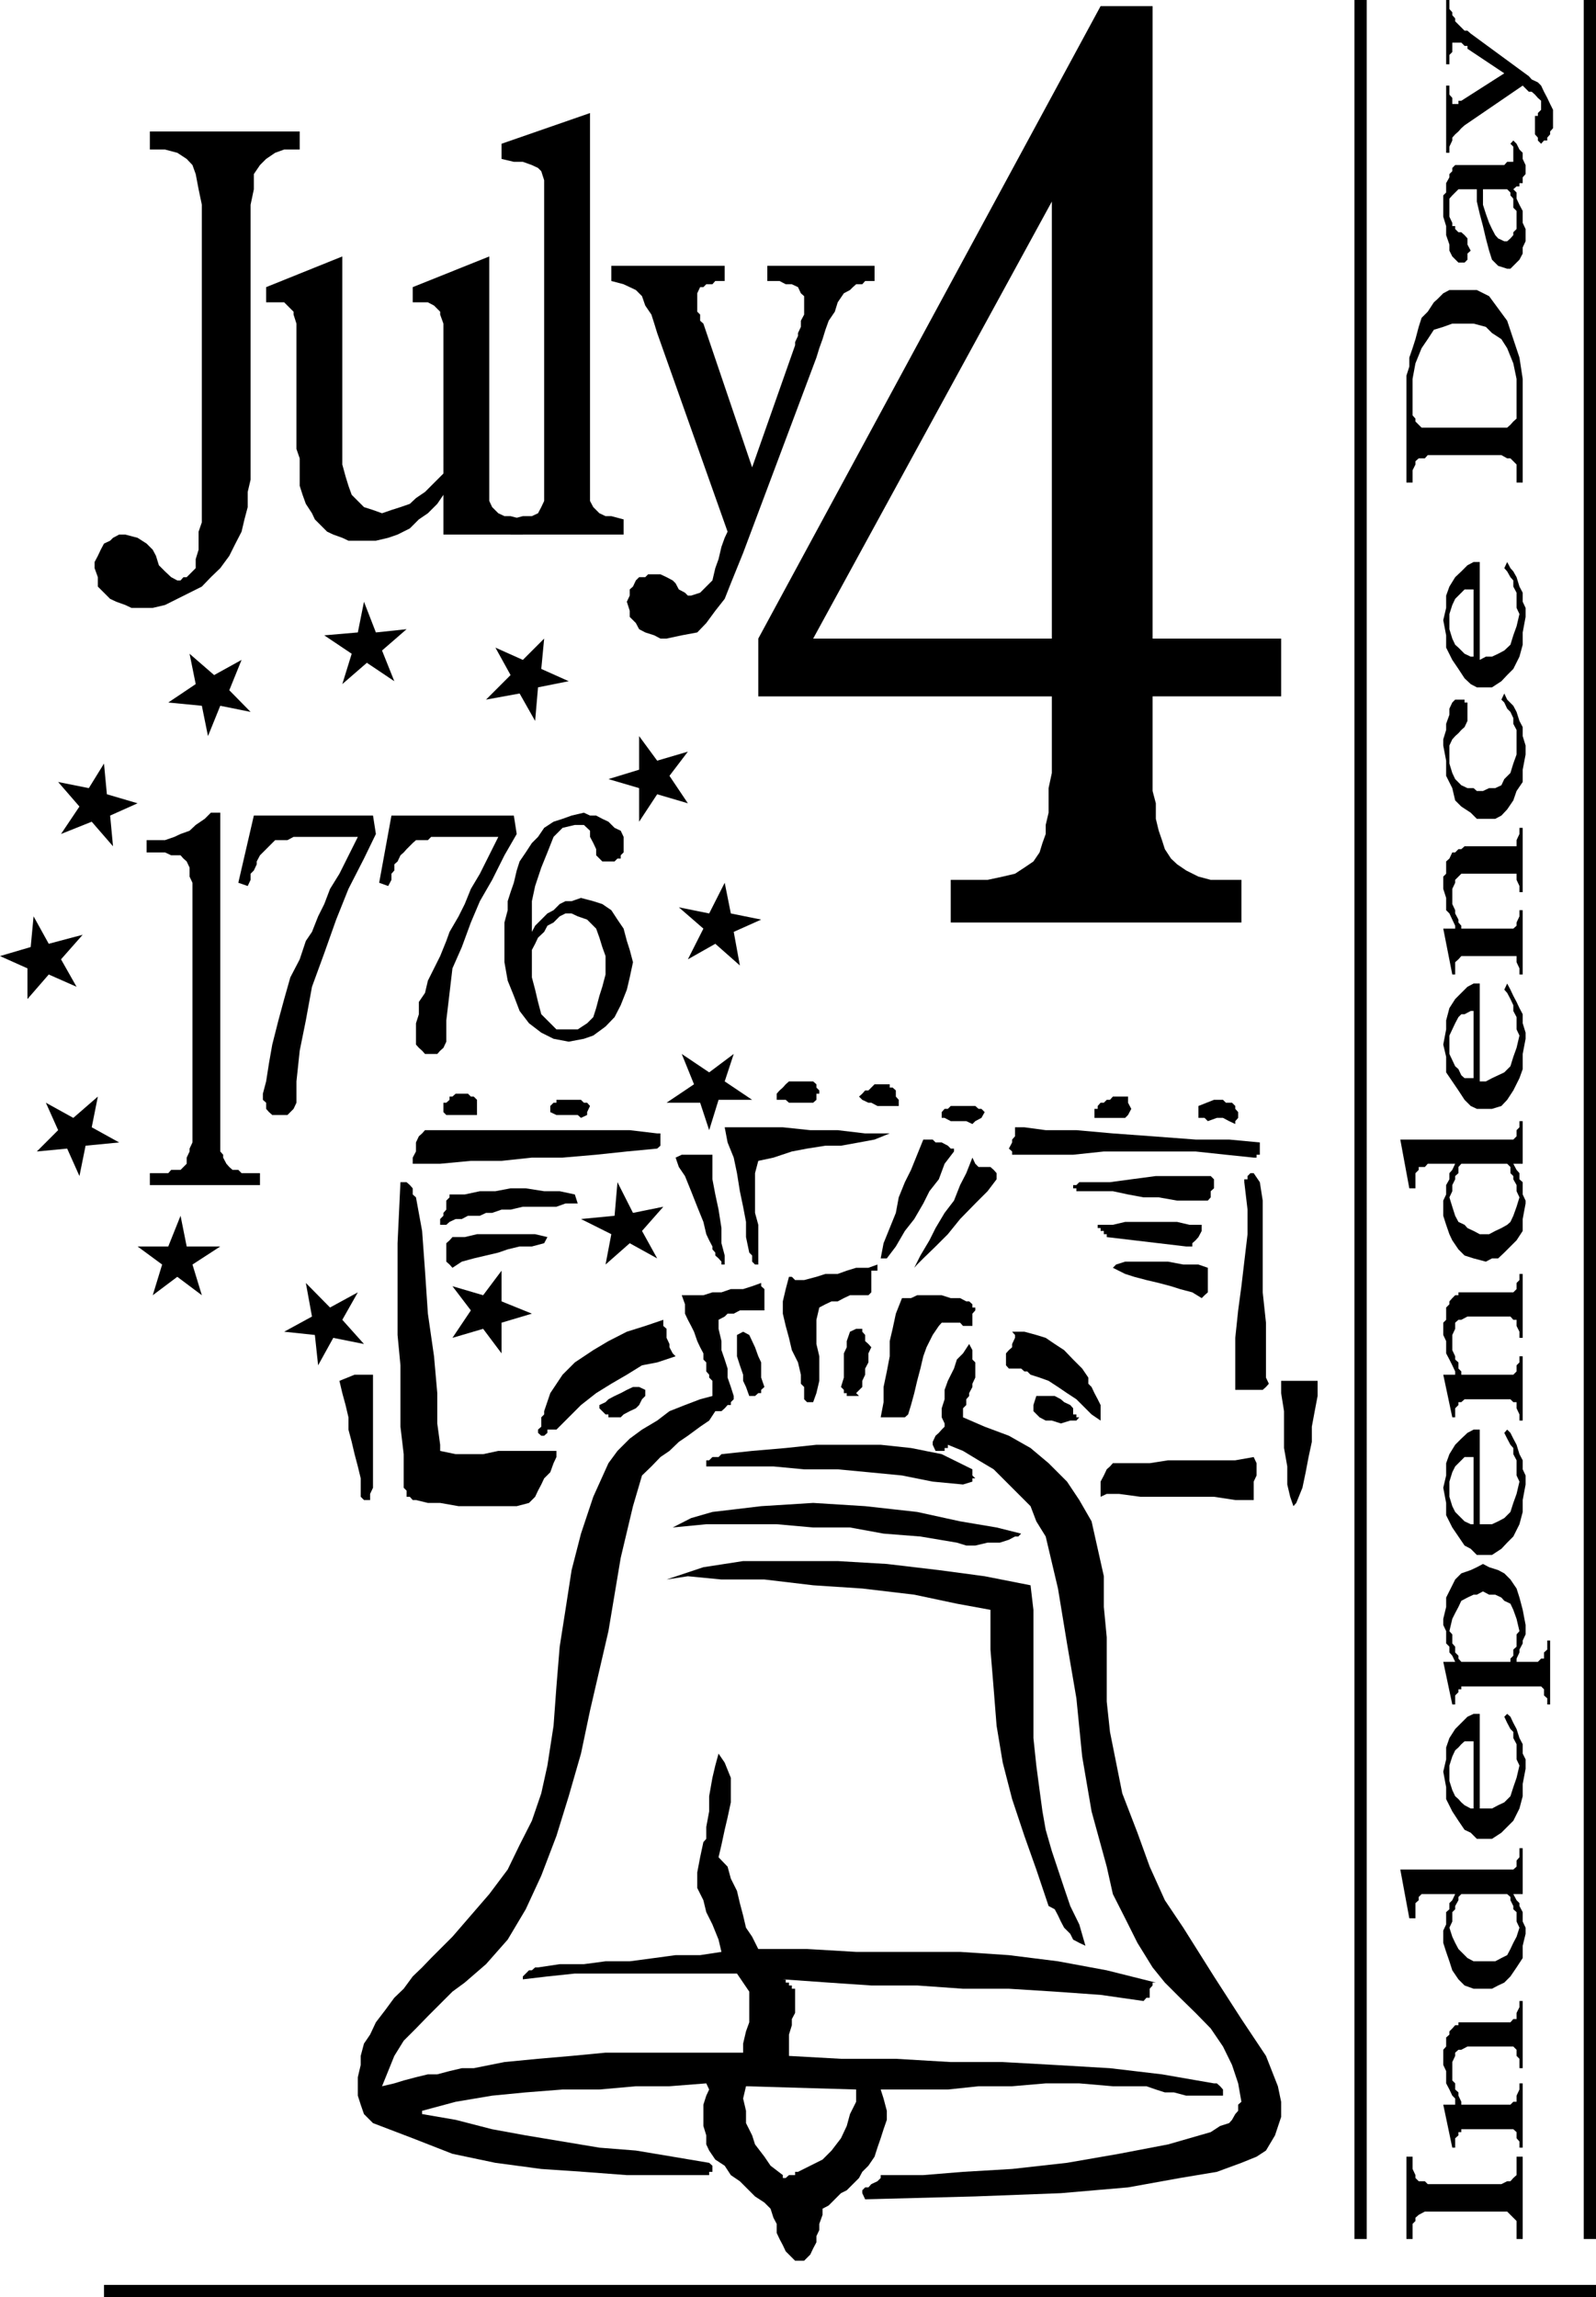
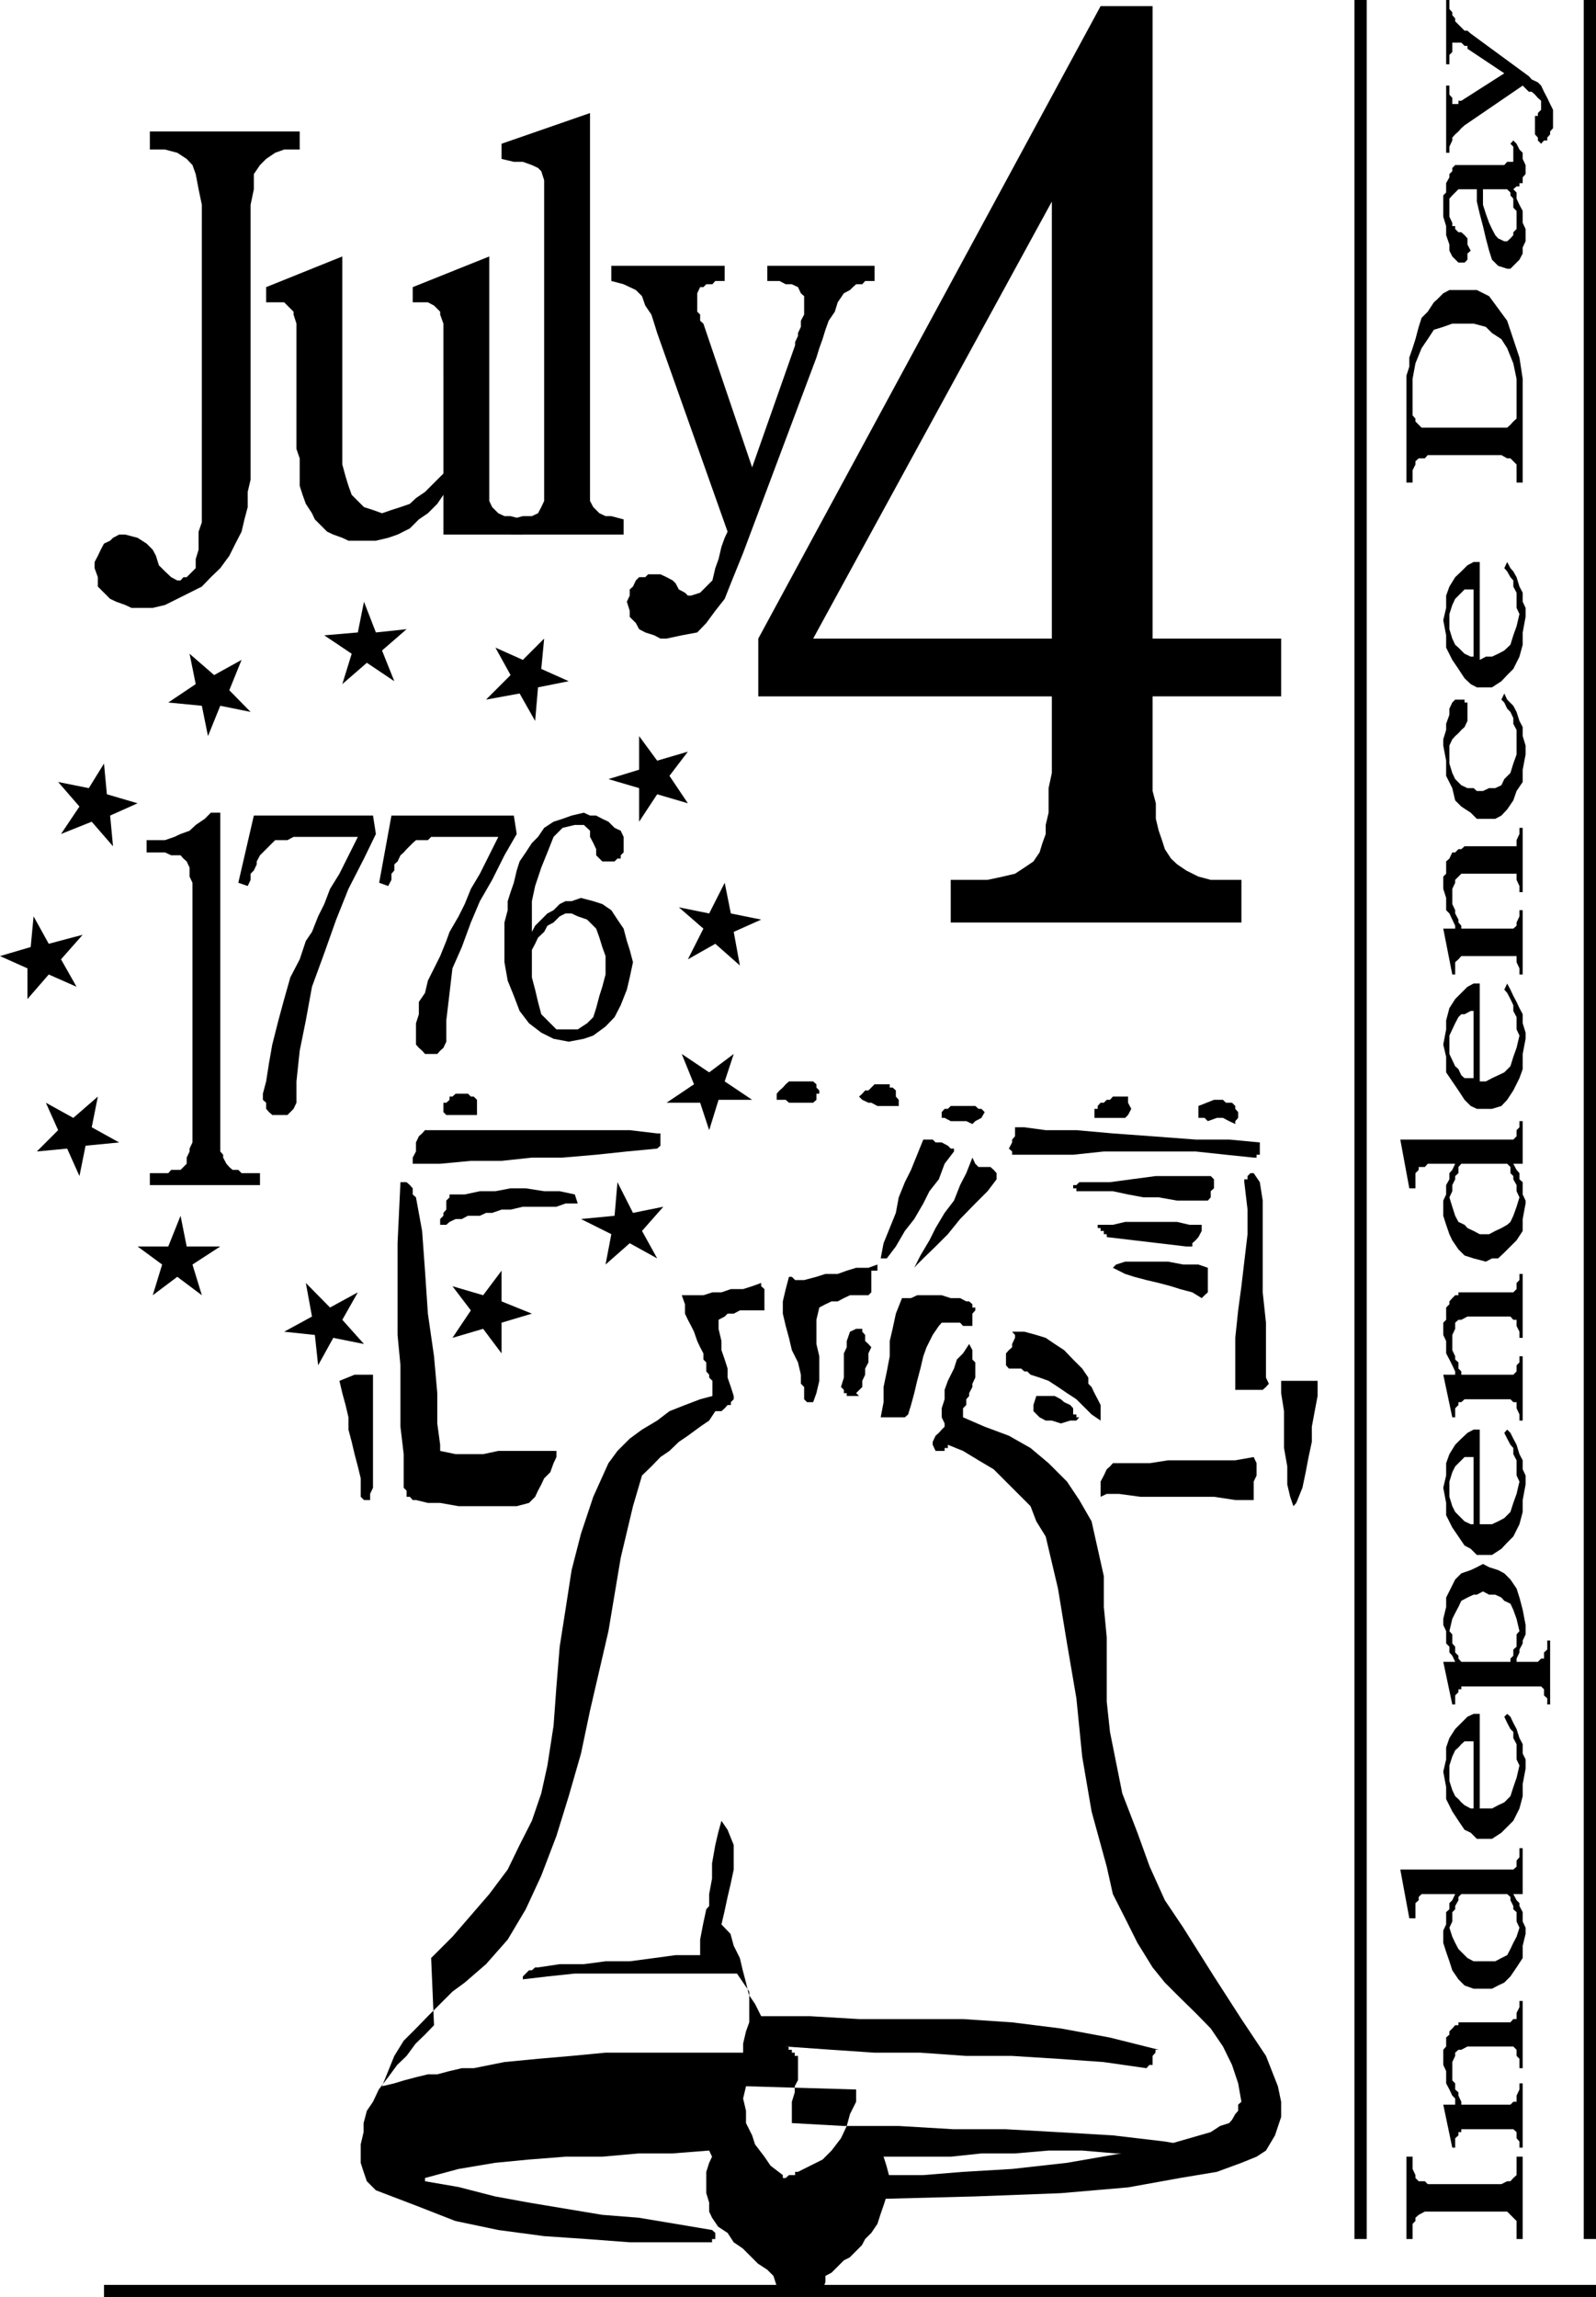
<svg xmlns="http://www.w3.org/2000/svg" width="167.055" height="240.378" fill-rule="evenodd" stroke-linecap="round" preserveAspectRatio="none" viewBox="0 0 4420 6360">
  <style>.pen1{stroke:none}.brush1{fill:#000}</style>
  <path d="M4141 6047h17l16-8h9l8-9 9-8v-51h17v228h-17v-50l-9-9-8-8-9-9h-228l-17 9-9 8v9l-8 8v42h-17v-228h17v34l8 17v8l9 9h17l8 8h187zm17-220h25l8-8h9v-17l8-17v-17h9v178h-9v-17l-8-9v-17l-9-8h-144v8h-8v9l-9 8v26h-8l-25-119h33v-17l-8-8-8-17-9-17v-34l-8-17v-42l8-9v-25l9-8v-9l8-8 8-9h9v-8h144l8-9h9v-17l8-16v-17h9v186h-9v-26l-8-8v-17l-9-9h-127l-17 9h-8l-9 8v9l-8 17v51l8 8v17l9 8v9l8 17v8h111zm-204-583h-17l-8 8v9l-9 8v42h-17l-25-135h313l9-8v-17l8-9v-25h9v127h-26l9 17 8 8v8l9 17v26l8 17v17l-8 33v34l-17 26-17 25-17 17-17 8-17 9h-51l-25-9-17-17-17-25-8-25-9-26-8-25v-34l8-17v-34l9-8v-17l8-8 8-17h-76zm93 0-8 8v9l-9 16v9l-8 8v26l-8 17 8 25 8 17 9 17 17 17 8 8 17 9h60l17-9 16-8 9-17 8-17 9-17 8-25-8-17v-26l-9-8v-9l-8-16v-9l-9-8h-127zm51-237h34l17-9 17-8 17-17 8-25 9-26 8-34-8-17v-42l-9-17v-17l-8-8-9-17-8-17 8-8 9 8 8 17 9 17 8 25 9 17v26l8 16v26l-8 42v34l-9 34-17 34-17 17-16 16-26 17h-42l-17-17-17-8-17-25-17-26-17-34v-33l-8-43 8-34v-33l9-26 16-25 17-17 17-17 17-8h17v262zm-17-186h-25l-9 8-8 9-9 8-8 17-8 25v43l8 25 8 17 9 8 8 9 9 8 17 9h8v-186zm153-220h25l9-9h8v-17l9-8v-25h8v177h-8v-17l-9-8v-17l-8-8h-221v8h-8v8l-9 9v25h-8l-25-118h33l-8-17-8-9v-16l-9-9v-34l-8-17v-17l8-33v-26l17-34 8-16 17-17 26-9 17-8 17-9 17 9 25 8 17 9 17 17 17 25 8 25 9 34 8 42v26l-8 17v8l-9 17v8l-8 17v9h34zm-51 0v-9l8-8v-17l9-8v-34l8-9-8-34-9-25-8-17-17-8-8-9-17-8h-17l-17-9-17 9h-9l-17 8-17 9-8 17-9 17-8 16-8 34 8 9v25l8 9v16l9 9v8l8 9h136zm-85-381h34l17-8 17-9 17-17 8-25 9-25 8-34-8-17v-42l-9-17v-17l-8-9-9-17-8-16 8-9 9 9 8 16 9 17 8 26 9 17v25l8 17v25l-8 43v33l-9 34-17 34-17 17-16 17-26 17h-42l-17-17-17-9-17-25-17-25-17-34v-34l-8-42 8-34v-34l9-25 16-26 17-17 17-16 17-9h17v262zm-17-186h-25l-9 9-8 8-9 9-8 16-8 26v42l8 26 8 16 9 9 8 8 9 9 17 8h8v-186zm77-228h33l9-9v-17l8-8v-17h9v178h-9v-17l-8-17v-17h-9l-8-8h-127l-9 8h-8v8l-9 9v25h-8l-25-118h33v-9l-8-17-8-16-9-17v-34l-8-17v-34l8-8v-34l9-9v-8l8-9 8-8h9v-8h152l9-9v-17l8-8v-17h9v177h-9v-17l-8-16v-17h-9l-8-9h-119l-17 9h-8l-9 8v17l-8 17v42l8 17v9l9 8v17l8 8v9h111zm-204-584-8 9h-17v8l-9 9v42h-17l-25-135h313l9-9v-17l8-8v-17h9v118h-26l9 17 8 9v17l9 8v34l8 17v8l-8 43v33l-17 26-17 17-17 17-17 16h-17l-17 9-34-9-25-8-17-17-17-25-8-17-9-26-8-25v-42l8-17v-26l9-16v-17l8-9 8-17h-76zm93 0-8 9v17l-9 8v9l-8 16v17l-8 17 8 26 8 25 9 17 17 8 8 9 17 8 17 9h26l17-9 17-8 16-9 9-8 8-17 9-25 8-26-8-17v-17l-9-16v-9l-8-8v-17l-9-9h-127zm51-228h17l17-9 17-8 17-8 17-17 8-26 9-25 8-34-8-17v-34l-9-17v-16l-8-17-9-17-8-9 8-17 9 17 8 17 9 17 8 17 9 17v25l8 26v17l-8 42v42l-9 25-17 34-17 26-16 17-26 8h-42l-17-8-17-17-17-26-17-25-17-25v-43l-8-34 8-42v-25l9-34 16-25 17-17 17-17 17-9h17v271zm-17-195h-8l-17 9h-9l-8 8-9 17-8 17-8 17v51l8 17 8 17 9 8 8 17 9 8h25v-186zm77-228h33l9-8v-9l8-17v-17h9v178h-9v-17l-8-17v-17h-153l-8 9-9 8v34h-8l-25-127h33v-8l-8-17-8-17-9-9v-34l-8-25v-34l8-8v-34l9-8 8-17h8l9-9h8l9-8h144v-17l8-17v-17h9v178h-9v-17l-8-17v-17h-153l-8 8-9 9v8l-8 17v42l8 17v9l9 17v8l8 9v8h111zm8-651 8 17 17 17 9 17 8 25 9 17v25l8 26v25l-8 42v34l-17 25-9 26-17 25-16 17-17 9h-51l-17-17-26-17-17-17-8-34-17-34v-42l-8-42v-17l8-26v-17l9-25v-17l8-17 8-8h26v8h8v51l-8 17-9 8-8 9-9 8-8 9-8 17v50l8 26 8 17 17 17 17 8h17l9 8h17l17-8h17l17-8 8-17 17-17 8-26 9-25v-68l-9-17v-16l-8-17-9-9-8-17-8-8 8-17zm-68-93 17-9h17l17-8 17-9 17-16 8-26 9-25 8-34-8-17v-42l-9-17v-17l-8-9-9-16-8-9 8-17 9 17 8 9 9 16 8 26 9 17v25l8 17v25l-8 43v34l-9 33-17 34-17 17-16 17-26 17h-42l-17-9-17-16-17-26-17-25-17-34v-34l-8-42 8-34v-34l9-25 16-26 17-16 17-17 17-9h17v271zm-17-195h-25l-9 9-8 8-9 9-8 17-8 25v42l8 26 8 17 9 8 8 8 9 9 17 8h8v-186zm136-296h-17v-50l-9-9-8-8h-9l-16-9h-204l-8 9h-17l-9 8v9l-8 16v34h-17v-296l8-25v-25l9-26 8-25 9-34 8-25 17-17 17-26 9-8 17-17 17-9h76l34 17 25 34 25 34 17 51 17 51 9 59v287zm-76-152h33l9-8 8-9 9-8v-110l-9-43-17-42-16-25-26-17-17-17-34-9h-59l-25 9-26 8-17 26-17 25-17 42-8 43v101l8 9v8l9 9 8 8h204zm-85-660h-17l-9 9-8 8-8 9v50l8 17v9h8v8l9 9h8l9 8 8 9v17l9 17-9 8v17l-8 8h-17l-17-17-8-16v-17l-9-26v-25l-8-26v-59l8-8v-26l9-16v-9l8-8v-9l8-8h136l8-9h17v-42l-8-8 8-9 9 9 8 16 9 9v17l8 17v25l-8 9v16h-9v9h-8l-9 8 9 9v17l8 17 9 17v33l8 17v34l-8 17v17l-9 17-8 8-9 9-8 8h-9l-25-8-17-17-8-25-9-34-8-34-9-34-8-34v-34h-34zm51 0v43l8 25 9 25 8 17 9 17 8 9 17 8h8l9-8 8-9v-8l9-9v-50l-9-9v-25l-8-9v-8l-9-9h-67z" class="pen1 brush1" />
  <path d="M4064 135v-8h-8l-9-9h-25v26l-8 8v26h-9V0h9v25l8 9v8l8 9v8l9 9 8 8 9 9h8l9 8 161 118 8 9 17 8 9 9 8 17 9 17 8 17 8 16v51l-8 9v8l-8 9v8h-9l-8 9-9-9v-8l-8-9v-51h8v-8l9-9v-25l-9-8-8-9-9-8h-8l-9-9-8-8-161 110-9 8-8 9-9 8-8 9v8l-8 17v17h-9V237h9v25l8 9v17h17v-9h8l119-76-102-68zM559 626v-59l-9-43-8-42-9-25-16-17-26-17-34-9h-42v-50h415v50h-43l-25 9-25 17-17 17-17 25v42l-9 43v761l-8 34v42l-9 34-8 34-17 33-17 34-25 34-26 25-25 26-34 17-34 17-34 17-34 8h-59l-17-8-25-9-17-8-17-17-17-17v-26l-9-25v-17l9-17 8-17 9-17 17-8 8-8 17-9h17l34 9 25 16 17 17 9 17 8 26 17 17 17 16 17 9h9l8-9h9l8-8 8-8 9-9v-25l8-26v-50l9-26V626z" class="pen1 brush1" />
  <path d="m1228 1370-17 25-26 26-25 17-25 25-34 17-26 9-34 8h-76l-17-8-25-9-17-8-17-17-17-17-8-17-17-26-9-25-8-25v-76l-9-26V896l-8-25v-8l-17-17-9-9h-50v-42l211-85v576l9 33 8 26 9 25 17 17 17 17 25 8 25 9 26-9 25-8 26-9 17-16 25-17 17-17 17-17 17-17V896l-9-25v-8l-17-17-17-9h-42v-42l212-85v677l8 17 17 17 17 8h17l34 9v42h-220v-110z" class="pen1 brush1" />
  <path d="M1507 575v-76l-8-25-9-9-17-8-25-9h-25l-34-8v-42l245-85v1074l9 17 17 17 17 8h16l34 9v42h-313v-42l34-9h25l17-8 9-17 8-17V575z" class="pen1 brush1" />
  <path d="M2202 956v-9l8-17v-8l8-17v-17l9-17v-51l-9-8-8-17-17-8h-17l-17-9h-34v-42h297v42h-26l-8 9h-17l-9 8-8 8-17 9-17 25-8 26-17 25-9 25-8 26-9 25-8 26-203 541-17 42-17 42-17 43-26 33-25 34-25 26-43 8-42 9h-17l-17-9-25-8-17-9-9-17-17-17v-17l-8-25 8-17v-17l9-8 8-17 9-9h17l8-8h34l17 8 17 9 8 8 9 17 17 9 8 8h9l25-8 17-17 17-17 8-34 9-25 8-34 9-25 8-17-195-550-8-26-8-25-17-25-9-26-17-17-17-8-17-8-34-9v-42h314v42h-26l-8 9h-17l-8 8h-9l-8 17v51l8 8v17l9 8 135 398 119-338zm846-939h144v1751h356v160h-356v262l9 34v43l8 33 9 26 8 25 17 26 17 16 25 17 34 17 34 9h85v118h-805v-118h102l42-9 34-8 26-17 25-17 17-25 8-26 9-25v-25l8-34v-68l9-42v-212h-813v-160L3048 17zm-796 1751h661V558l-661 1210zm1533 4431V0h-34v6199h34zm635 0V0h-34v6199h34zM288 6360h4132v-34H288v34zm694-2554h51v313l-8 17v17h-17l-9-9v-51l-8-33-9-34-8-34-9-34v-34l-8-34-9-33-8-34 42-17zm127-533h17l9 8 8 9v17l9 8 17 93 8 110 8 119 17 118 9 102v84l8 59v17l43 9h76l42-9h161v17l-8 17-9 25-17 17-8 17-9 17-8 17-17 17-34 9h-161l-51-9h-34l-33-8h-9l-8-9h-9v-17l-8-8v-93l-9-76v-170l-8-84v-254l8-169zm93-144h542l76 9h9v34l-9 8-84 8-85 9-93 8h-85l-84 9h-85l-85 8h-76v-17l9-17v-25l8-17 9-8 8-9h25zm43 178h42l42-9h43l42-8h42l51 8h43l42 9 8 25h-34l-25 9h-93l-34 8h-25l-26 9h-17l-17 8h-33l-17 9h-17l-17 8-9 8h-17v-16l9-9v-8l8-9v-25l9-9v-8zm17-279h34l8 8h8l9 9v42h-85l-8-8v-26h8l9-8v-9h8l9-8z" class="pen1 brush1" />
-   <path d="M1253 3425h34l34-8h161l34 8-9 17-34 9h-34l-33 8-26 9-34 8-34 8-33 9-26 17-8-9-9-8v-51l9-8 8-9zm254 482 17-50 34-51 34-34 51-34 42-25 51-26 51-16 50-17v17l9 8v25l8 17v9l9 17 8 8-51 17-42 8-42 26-43 25-42 26-42 33-34 34-34 34h-25v9l-9 8h-8l-9-8v-9l9-8v-26l8-8v-9zm51-862h51l8 8h9l8 9-8 17v8l-17 8-9-8h-59l-17-8v-17l9-9h8v-8h17zm229 803v17l-9 9-8 16-9 9-17 8-17 9-8 8h-34v-8h-8l-9-9-8-8v-9l17-8 8-8 17-9 17-8 17-9 17-8h17l17 8zm1067 541 8 68v355l8 76 9 68 8 59 9 51 17 59 17 51 17 51 17 50 25 51 17 59-17-8-17-9-8-16-17-17-9-17-8-17-9-17-17-9-34-101-33-93-34-102-26-101-17-102-8-101-9-110v-110l-93-17-118-25-144-17-136-9-135-16h-119l-93-9-59 9 102-34 110-17h262l136 8 144 17 127 17 127 25zm-26-143-8 8h-9l-17 9-25 8h-34l-34 8h-25l-26-8-101-17-102-8-93-17h-102l-101-9h-195l-93 9 51-26 59-17 68-8 67-8 144-9 144 9 144 16 119 26 101 17 68 17zm-957-1041 17-8h85v68l8 42 9 42 8 51v42l9 34v25h-9v-8l-8-9-9-8v-8l-8-9v-8l-9-17-8-17-8-34-17-42-17-43-17-42-17-25-9-26zm127 821 85-9 93-8 85-9h178l84 9 85 17 85 42v17l8 8h-8v9l-26 8-84-8-85-17-93-9-85-8h-93l-85-8h-186v-17h8l9-9h17l8-8zm466-888-42 17-43 8-50 9h-43l-51 8-42 8-51 17-42 9-9 34v110l9 33v110h-9l-8-8v-17l-8-8-9-43v-42l-8-42-9-43-8-50-9-43-17-42-8-42h161l76 8h76l76 9h68zm-406 549 17 9 8 17 8 17 9 25 8 17v42l9 26-9 8v9h-8l-9 8h-16l-9-25-8-17v-17l-9-26-8-25v-59l17-9z" class="pen1 brush1" />
-   <path d="m1194 5421 59-59 51-59 51-59 51-68 33-68 34-67 26-76 17-77 17-110 8-109 9-110 16-102 17-110 26-101 34-102 42-93 25-34 34-34 34-25 42-25 34-26 43-17 42-16 34-9v-42l-9-9v-8l-8-9v-25l-8-8v-17l-9-17-8-17-9-26-8-16-9-17-8-17v-26l-9-25h60l25-8h25l26-9h34l25-8 25-9v9l9 8v59h-68l-17 9h-17l-8 8-17 9v25l8 34v25l9 26 8 25v25l9 26 8 25v9l-8 8v8h-9l-8 9-9 8h-17l-17 26-25 17-34 25-25 17-26 25-25 17-25 26-26 25-25 85-34 143-34 203-51 220-25 119-34 118-34 110-42 110-43 93-50 84-60 68-59 51-34 25-34 34-34 34-33 34-34 34-26 42-17 42-17 42 34-8 26-8 34-9 33-8h26l34-9 34-8h33l85-17 93-9 93-8 94-9h381v-25l8-34 9-25v-85l-17-25-17-25h-449l-76 8-68 8v-8l8-8 9-9h8l9-8h8l60-9h67l60-8h67l68-9 59-8h68l59-9-8-34-17-42-17-34-8-33-17-34v-43l8-42 9-42 8-9v-33l8-43v-42l9-51 8-34 9-33 17 25 17 42v68l-9 42-8 34-9 42-8 34 25 26 9 33 17 34 8 34 9 34 8 34 17 25 17 34h135l136 8h288l135 9 136 17 135 25 136 34h-9v8l-8 9v25h-9l-8 9-119-17-127-9-127-8h-127l-127-9h-127l-118-8-127-9h8v9h9v8h8v9h9v67l-9 17v17l-8 26v59l144 8h152l152 9h144l144 8 153 9 144 17 144 25h8l9 8 8 9v17h-102l-34-9h-25l-25-8-26-9h-93l-93-8h-93l-93 8h-93l-85 9h-186l8 25 9 34v25l-9 26-8 25-9 26-8 25-17 25-17 17-9 17-17 17-17 17-16 8-17 17-17 17-17 9v17l-9 25v17l-8 17v17l-9 17-8 17-17 17h-25l-9-9-17-17-8-17-9-17-8-17v-25l-9-17-8-25-17-17-26-17-25-25-17-17-25-17-17-26-26-17-17-25-8-17v-25l-8-26v-59l8-25 8-17-8-17-102 8h-93l-101 9h-102l-102 8-93 9-101 17-93 25v9l93 16 101 26 93 17 102 17 102 17 101 8 102 17 101 17 9 8v17h-9v9h-228l-119-9-118-8-127-17-119-25-110-43-110-42-25-25-9-26-8-25v-51l8-34v-25l9-34 17-25 16-34 26-34 25-34 26-25 25-34 26-25 25-26zm872 355-8 34 8 34v34l17 34 8 25 26 34 17 25 34 26v8h8l9-8h17v-9h8l34-17 34-17 25-25 26-34 16-34 9-33 17-34v-34l-305-9zm127-2782h59l9 8v9l8 8v9h-8v17l-9 8h-67l-9-8h-25v-17l8-9 9-8 8-9 9-8h8z" class="pen1 brush1" />
+   <path d="m1194 5421 59-59 51-59 51-59 51-68 33-68 34-67 26-76 17-77 17-110 8-109 9-110 16-102 17-110 26-101 34-102 42-93 25-34 34-34 34-25 42-25 34-26 43-17 42-16 34-9v-42l-9-9v-8l-8-9v-25l-8-8v-17l-9-17-8-17-9-26-8-16-9-17-8-17v-26l-9-25h60l25-8h25l26-9h34l25-8 25-9v9l9 8v59h-68l-17 9h-17l-8 8-17 9v25l8 34v25l9 26 8 25v25l9 26 8 25v9l-8 8v8h-9l-8 9-9 8h-17l-17 26-25 17-34 25-25 17-26 25-25 17-25 26-26 25-25 85-34 143-34 203-51 220-25 119-34 118-34 110-42 110-43 93-50 84-60 68-59 51-34 25-34 34-34 34-33 34-34 34-26 42-17 42-17 42 34-8 26-8 34-9 33-8h26l34-9 34-8h33l85-17 93-9 93-8 94-9h381v-25l8-34 9-25v-85l-17-25-17-25h-449l-76 8-68 8v-8l8-8 9-9h8l9-8h8l60-9h67l60-8h67l68-9 59-8h68v-43l8-42 9-42 8-9v-33l8-43v-42l9-51 8-34 9-33 17 25 17 42v68l-9 42-8 34-9 42-8 34 25 26 9 33 17 34 8 34 9 34 8 34 17 25 17 34h135l136 8h288l135 9 136 17 135 25 136 34h-9v8l-8 9v25h-9l-8 9-119-17-127-9-127-8h-127l-127-9h-127l-118-8-127-9h8v9h9v8h8v9h9v67l-9 17v17l-8 26v59l144 8h152l152 9h144l144 8 153 9 144 17 144 25h8l9 8 8 9v17h-102l-34-9h-25l-25-8-26-9h-93l-93-8h-93l-93 8h-93l-85 9h-186l8 25 9 34v25l-9 26-8 25-9 26-8 25-17 25-17 17-9 17-17 17-17 17-16 8-17 17-17 17-17 9v17l-9 25v17l-8 17v17l-9 17-8 17-17 17h-25l-9-9-17-17-8-17-9-17-8-17v-25l-9-17-8-25-17-17-26-17-25-25-17-17-25-17-17-26-26-17-17-25-8-17v-25l-8-26v-59l8-25 8-17-8-17-102 8h-93l-101 9h-102l-102 8-93 9-101 17-93 25v9l93 16 101 26 93 17 102 17 102 17 101 8 102 17 101 17 9 8v17h-9v9h-228l-119-9-118-8-127-17-119-25-110-43-110-42-25-25-9-26-8-25v-51l8-34v-25l9-34 17-25 16-34 26-34 25-34 26-25 25-34 26-25 25-26zm872 355-8 34 8 34v34l17 34 8 25 26 34 17 25 34 26v8h8l9-8h17v-9h8l34-17 34-17 25-25 26-34 16-34 9-33 17-34v-34l-305-9zm127-2782h59l9 8v9l8 8v9h-8v17l-9 8h-67l-9-8h-25v-17l8-9 9-8 8-9 9-8h8z" class="pen1 brush1" />
  <path d="m2193 3535 9 9h25l34-9 25-8h34l25-9 26-8h34l25-9v17h-17v60l-8 8h-51l-17 8-17 9h-17l-17 8-17 9-8 34v67l8 34v68l-8 34-9 25h-17l-8-8v-34l-9-9v-25l-8-34-17-34-8-34-9-33-8-34v-34l8-34 9-34h8z" class="pen1 brush1" />
  <path d="M2371 3679h17v8l8 9v17l9 8 8 9-8 17v25l-9 17v17l-8 17v17l-17 17 8 8h-34v-8h-8v-9l-8-8 8-26v-67l8-17v-17l9-26 17-8zm93-677v9h8l9 8v17l8 9v17h-59l-17-9h-8l-17-8-9-9 9-8 8-9h9l8-8 9-9h42zm-25 3020h118l110-9 136-8 152-17 144-25 136-26 118-34 26-17 25-8 8-9 9-16 8-9v-17l9-8-9-51-17-51-25-51-34-50-42-43-43-42-42-42-34-42-42-68-34-68-34-67-17-76-42-153-26-152-16-161-26-152-25-152-34-144-26-42-16-42-34-34-34-34-34-34-42-25-43-26-42-17v9h-9v8h-25l-8-17v-8l8-17 9-8 8-9 8-8v-9l-8-17v-25l8-25v-26l9-25 17-34 8-25 17-17 17-26 9 17v26l8 8v42l-8 17v9l-9 17v8l-8 9v16l-9 9v25l60 26 67 25 60 34 50 42 51 51 34 51 34 59 17 76 17 76v85l8 84v178l9 84 17 85 17 85 42 109 34 94 42 93 51 76 85 135 76 118 68 102 33 84 9 43v42l-17 51-25 42-26 17-42 17-68 25-102 17-144 26-186 16-237 9-305 8-8-17v-8l8-8h9l8-9 17-8 9-9v-8zm118-2867h26l8 8h17l17 9 8 8h9v8l-26 34-16 43-26 33-17 34-25 43-26 33-25 43-25 33h-17l8-42 17-42 17-42 8-43 17-42 17-34 17-42 17-42zm-59 439h25l17-8h68l25 8h26l17 9h8l9 8v9h8v8l-8 9v34h-26l-8-9h-51l-8 9-17 25-17 34-9 25-8 34-9 34-8 34-9 33-8 26-9 8h-67l8-42v-42l9-43 8-42v-42l8-34 9-42 17-43zm195-389 8 17 9 9h33l9 8 8 9v17l-25 33-34 34-42 43-34 42-34 34-34 33-17 17-8 9 17-34 25-42 17-34 25-42 26-34 17-43 17-33 17-43zm-43-143h51l9 8h8l9 9-9 16-17 9-8 8-17-8h-43l-17-9h-8v-16l8-9h9l8-8h17zm153 625h34l33 9 26 8 25 17 26 17 25 26 25 25 17 25v17l9 9 8 17 9 17 8 16v43l-25-17-17-17-25-25-26-17-25-17-26-17-25-9-25-8-9-9h-8l-9-8h-34l-8-9v-33l8-9 9-8v-9l8-17v-8l-8-9zm686-524v34h-9v8h-8l-77-8-84-9h-254l-85 9h-169v-9l-9-8 9-17v-8l8-9v-25h26l59 8h85l101 9 110 8 119 9h93l85 8zm-619 702h51l17 9 9 8 17 8 8 9v17h9v8h8l-8 9h-17l-26 8-25-8h-17l-17-9-17-17v-17l8-25zm483-609 9 9v25l-9 8v17l-8 9h-85l-51-9h-42l-43-8-42-9h-101v-8h-9v-9h9l8-8h85l59-8 68-9h152zm-262-220h33v17l9 17-9 17-8 8h-85v-25h9v-8l8-9h9l8-8h9l8-9h9zm-51 355h42l34-8h144l34 8h34v17l-9 17-8 9-9 8v9h-17l-220-26v-8h-8v-9h-9v-8h-8v-9zm42 660h102l51-8h186l51-9 8 17v34l-8 17v51h-51l-59-9h-204l-59-8h-34l-17 8v-42l9-17 8-17 9-8 8-9zm263-541v68l-9 8-8 8-26-16-34-9-25-8-34-9-34-8-34-9-25-8-34-17 9-9 25-8h119l42 8h42l26 9zm17-465h25l8 8h17l9 9v8l8 9v16l-8 9v8l-17-8-17-9h-17l-25 9-9-9h-17v-33l43-17zm110 203 17 25 8 51v254l9 84v152l8 17-8 9-9 8h-76v-144l8-76 9-67 8-68 9-76v-68l-9-76v-8h9v-9l8-8h9zm177 575v42l-8 42-8 43v42l-9 42-8 42-9 43-17 42-8 9-9-26-8-34v-50l-9-51v-102l-8-50v-34h101zM85 2622l8-85 42 76 94-25-60 68 43 76-77-34-59 68v-85l-76-34 85-25zm161-440 42-68 8 85 85 25-76 34 8 85-59-68-85 34 51-76-59-68 85 17zm347-313 76-42-34 84 59 60-84-17-34 84-17-84-93-9 76-51-17-84 68 59zm448-118 85-9-68 59 34 85-76-51-68 59 26-84-76-51 93-8 17-85 33 85zm458 101 76 34-85 17-8 93-43-76-93 17 68-68-42-76 76 34 59-59-8 84zm355 296 51 76-85-25-50 76v-93l-85-25 85-26v-93l50 68 85-25-51 67zm178 432 17 93-68-60-76 43 43-85-68-59 84 17 43-85 17 85 84 17-76 34zm-42 465-26 84-25-76h-93l76-51-34-84 76 51 68-51-25 76 76 51h-93zm-246 397-67 59 16-84-84-42 93-9 8-93 43 85 84-17-59 67 42 76-76-42zm-406 237-85 25 51-76-51-67 85 25 51-68v85l84 34-84 25v85l-51-68zm-466 17-85-9 77-42-17-93 67 68 77-42-43 76 60 67-85-17-42 76-9-84zm-423-195-68-50h85l34-85 17 85h93l-77 50 26 85-68-51-68 51 26-85zm-288-372-34-76 76 42 68-59-17 85 76 42-93 9-17 84-34-76-84 8 59-59zm449-879v938l8 9v8l9 17 8 9 9 8h16l9 9h51v33H415v-33h51l8-9h26l8-8 9-9v-17l8-17v-8l8-17v-719l-8-17v-25l-8-17-9-8-8-9h-26l-17-8h-51v-34h51l26-9 17-8 25-9 17-16 25-17 17-17h26zm423 8 8 51-33 68-43 84-34 85-33 93-34 93-17 93-17 84-9 85v59l-8 17-9 9-8 8h-42l-9-8-8-9v-17l-9-8v-17l9-34 8-51 9-51 17-67 16-59 17-60 26-50 17-51 17-25 17-43 17-34 16-42 26-42 17-34 17-34 17-34H813l-17 9h-34l-8 8-17 17-9 9-8 8-9 17v8l-8 17-9 9v17l-8 17-26-9 43-186h330zm390 0 8 51-34 59-34 68-34 59-25 59-25 68-26 59-8 68-9 76v59l-8 17-9 8-8 9h-34l-8-9-9-8-8-9v-59l8-25v-34l17-25 8-34 17-34 17-34 17-42 9-25 25-43 17-34 17-42 25-42 17-34 17-34 17-34h-186l-9 9h-33l-9 8-17 17-8 9-9 8-8 17-9 8v17l-8 9v17l-9 17-25-9 34-186h339zm186 228 34 9 25 8 25 17 17 26 17 25 9 34 8 25 9 34-9 42-8 34-17 43-17 33-25 26-34 25-26 9-42 8-42-8-34-17-34-26-26-34-16-42-17-42-9-51v-110l9-34v-25l8-25 9-26 8-34 8-25 17-25 17-26 17-17 17-25 26-17 25-8 25-9 34-8 17 8h17l17 9 17 8 17 17 17 8 8 17v43l-8 8v9h-9l-8 8h-34l-17-17v-17l-8-17-9-17v-17l-17-16h-25l-34 8-25 25-17 43-17 42-17 51-9 42v85l9-17 17-17 17-17 17-9 17-17 16-8h17l26-9zm-136 161v59l9 34 8 34 9 34 25 25 17 17h59l26-17 17-17 8-25 9-34 8-25 9-34v-51l-9-25-8-26-9-25-17-17-8-8-26-9-17-8h-17l-16 8-17 17-17 9-9 17-17 16-8 17-9 17v17z" class="pen1 brush1" />
</svg>